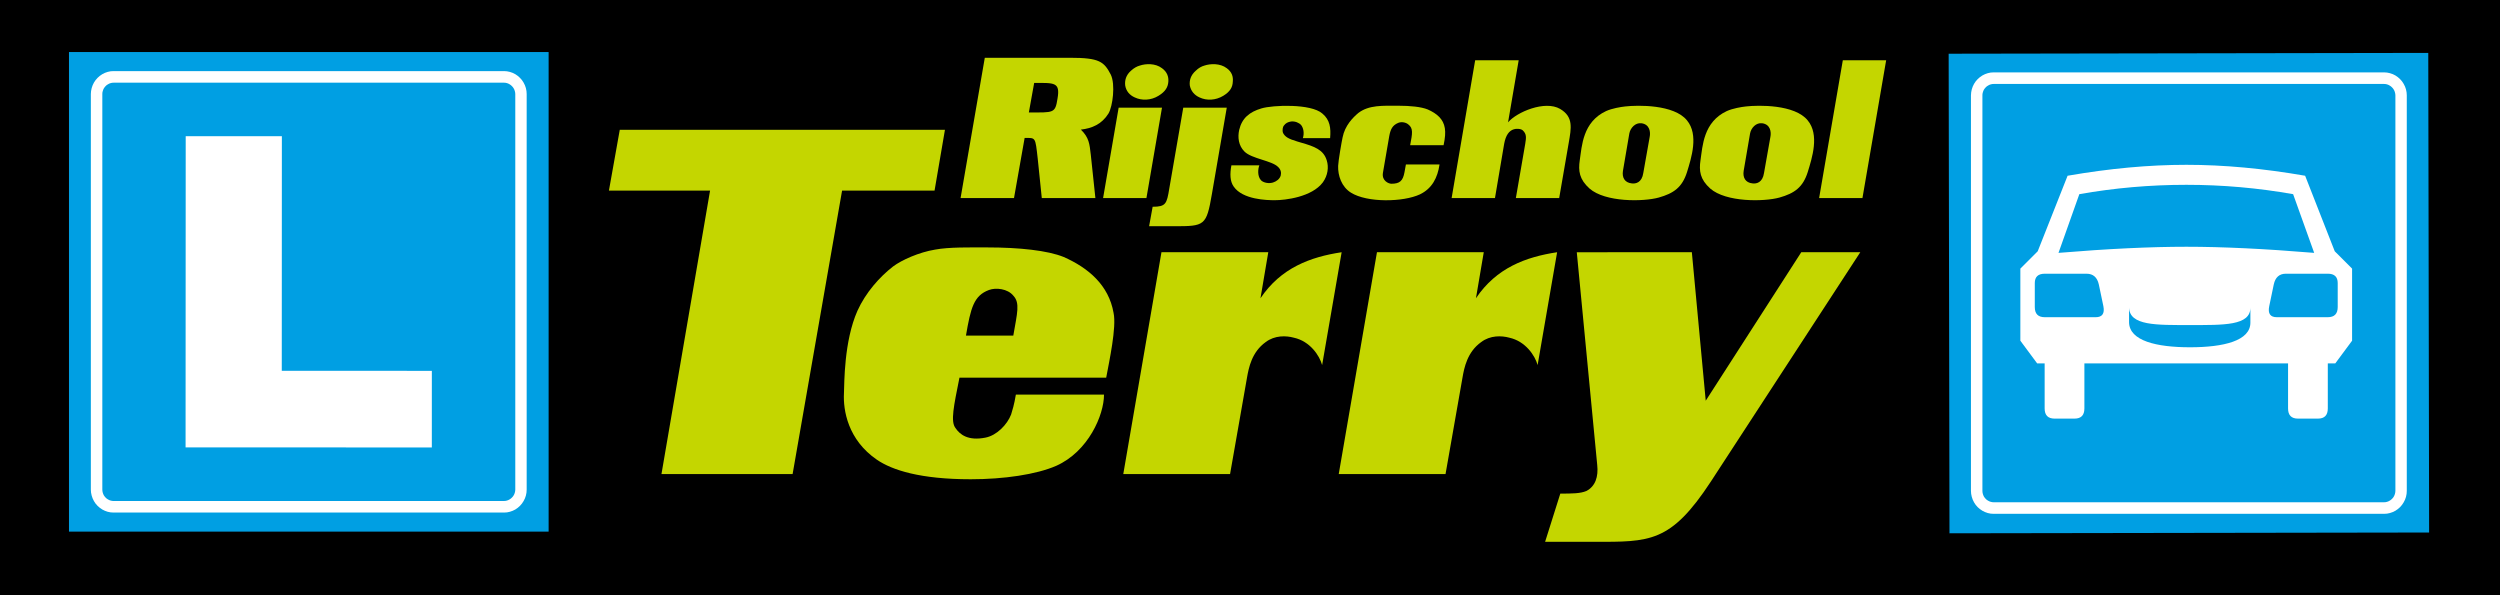
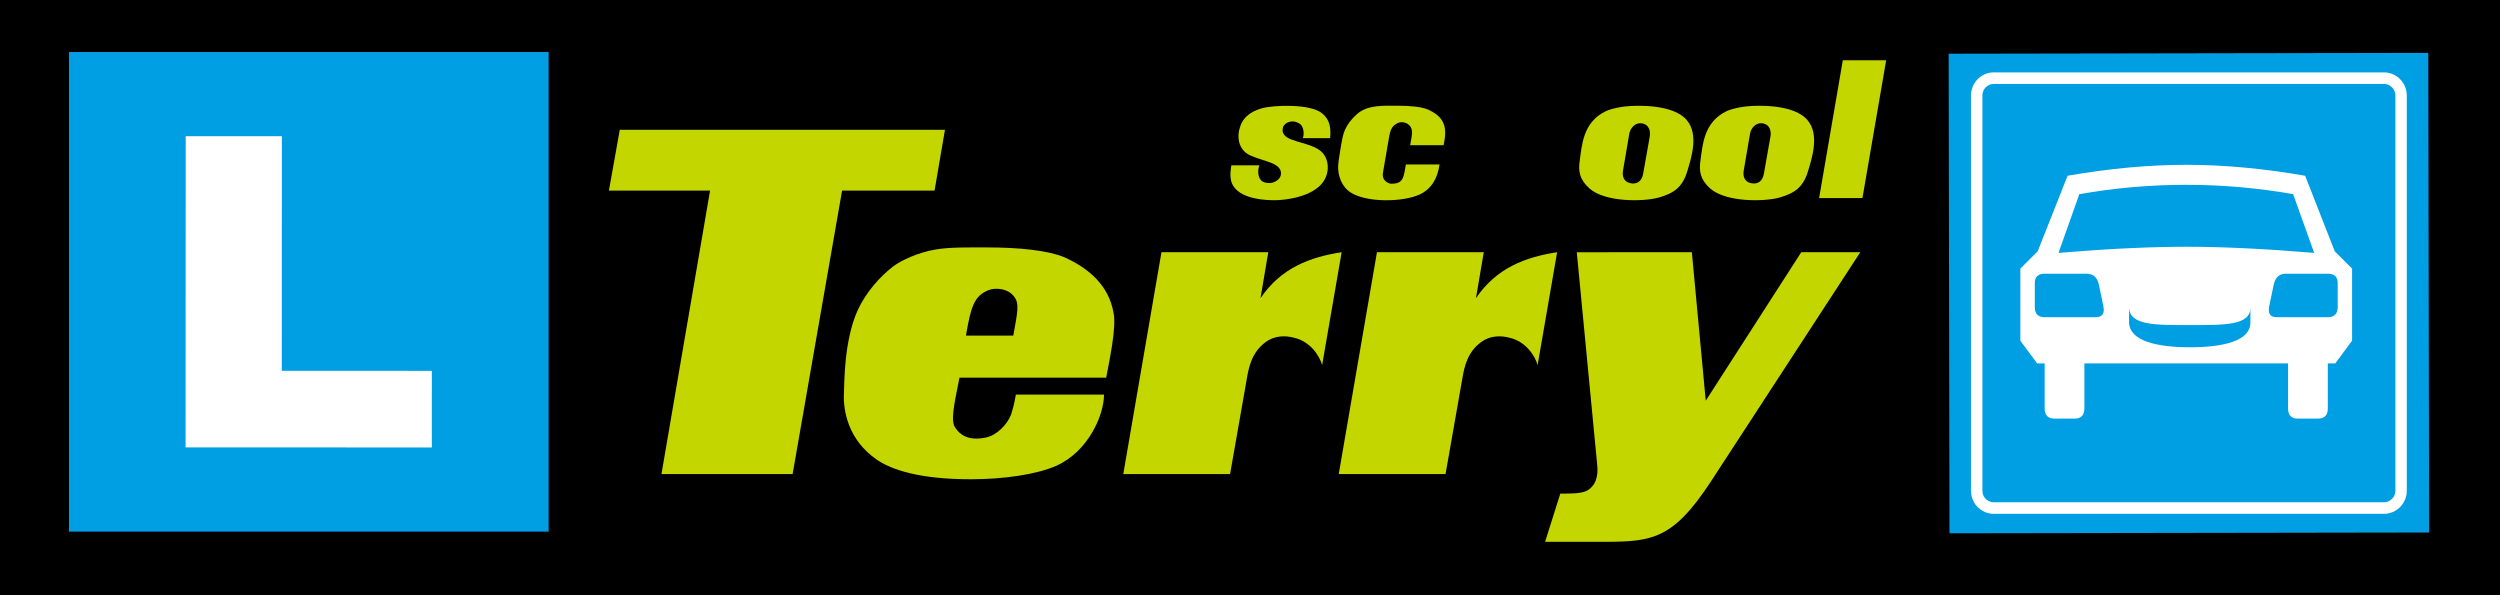
<svg xmlns="http://www.w3.org/2000/svg" version="1.1" id="Laag_1" x="0px" y="0px" width="315px" height="75px" viewBox="0 0 315 75" enable-background="new 0 0 315 75" xml:space="preserve">
  <rect x="0" y="0" width="315" height="75" fill="#333333" stroke="none" />
  <rect stroke="#000000" stroke-miterlimit="10" width="315" height="74.815" />
  <g>
    <g>
-       <path fill="#C4D600" d="M124.084,7.28h10.769c3.678,0,4.256,0.491,5.104,2.118c0.602,1.226,0.245,4.014-0.288,4.903    c-0.848,1.362-2.096,1.873-3.479,2.03c1.027,1.003,1.091,1.782,1.249,3.165l0.58,5.461h-6.754l-0.513-4.97    c-0.313-2.764-0.246-2.607-1.649-2.607l-1.339,7.578h-6.732L124.084,7.28z M129.635,14.169c3.145,0,3.321,0.133,3.614-1.761    c0.356-2.073-0.403-1.96-2.943-1.96L129.635,14.169z" />
-       <path fill="#C4D600" d="M140.949,13.568h5.462l-1.961,11.39h-5.461L140.949,13.568z M143.625,8.26    c0.734-0.245,1.938-0.312,2.786,0.334c0.646,0.469,0.848,1.071,0.801,1.695c-0.044,0.669-0.356,1.248-1.248,1.785    c-0.936,0.579-2.096,0.624-2.986,0.201c-0.648-0.29-1.092-0.803-1.204-1.516c-0.066-0.625,0.089-1.292,0.735-1.852    C142.865,8.573,143.268,8.352,143.625,8.26z" />
-       <path fill="#C4D600" d="M149.091,13.568h5.481L152.7,24.445c-0.69,4.015-0.914,4.059-4.746,4.059h-3.167l0.447-2.452    c1.67,0,1.783-0.379,2.096-2.297L149.091,13.568z M151.764,8.26c0.737-0.245,1.964-0.312,2.809,0.334    c0.646,0.469,0.826,1.071,0.76,1.695c-0.023,0.669-0.313,1.248-1.205,1.785c-0.958,0.579-2.096,0.624-2.988,0.201    c-0.646-0.29-1.09-0.803-1.226-1.516c-0.066-0.625,0.11-1.292,0.759-1.852C151.008,8.573,151.408,8.352,151.764,8.26z" />
      <path fill="#C4D600" d="M167.595,17.403h-3.432c0.201-0.646,0.065-1.292-0.225-1.651c-0.266-0.29-0.756-0.491-1.245-0.447    c-0.425,0.068-0.693,0.201-0.938,0.536c-0.111,0.113-0.221,0.583-0.088,0.916c0.244,0.467,0.646,0.735,1.783,1.069l0.445,0.133    c1.738,0.492,2.877,0.914,3.276,2.253c0.269,0.848,0.137,1.894-0.491,2.765c-1.381,1.849-4.724,2.25-6.062,2.25    c-0.979,0-4.034-0.066-5.172-1.718c-0.469-0.667-0.491-1.582-0.29-2.673h3.522c-0.179,0.445-0.267,1.381,0.223,1.894    c0.334,0.313,0.98,0.423,1.493,0.268c0.423-0.135,0.849-0.425,0.98-0.892c0.092-0.38,0-0.757-0.334-1.069    c-0.781-0.803-3.322-1.027-4.236-1.94c-0.756-0.757-0.87-1.784-0.668-2.72c0.356-1.516,1.315-2.273,2.809-2.72    c1.405-0.423,6.222-0.625,7.669,0.646C167.575,15.103,167.708,16.111,167.595,17.403z" />
      <path fill="#C4D600" d="M181.893,18.292h-4.212c0.287-1.494,0.4-2.118-0.224-2.606c-0.313-0.271-0.869-0.381-1.294-0.199    c-0.734,0.312-0.958,0.823-1.114,1.646l-0.803,4.661c-0.154,1.002,0.737,1.358,1.07,1.358c1.048,0,1.451-0.356,1.649-1.447    l0.179-0.98h4.237c-0.246,1.669-0.939,3.03-2.475,3.767c-2.097,0.98-6.645,1.069-8.695-0.223    c-1.183-0.737-1.648-2.163-1.605-3.367c0.023-0.646,0.445-3.076,0.56-3.589c0.289-1.494,1.314-2.519,1.981-3.076    c1.34-1.024,3.075-0.915,5.062-0.915c1.472,0,2.853,0.135,3.679,0.467c1.159,0.513,1.982,1.207,2.162,2.364    C182.138,16.71,182.094,17.356,181.893,18.292z" />
-       <path fill="#C4D600" d="M185.871,7.592h5.483l-1.339,7.823c1.093-1.292,4.639-2.806,6.556-1.693    c1.714,1.005,1.404,2.431,1.091,4.258l-1.205,6.978h-5.459l1.179-6.821c0.135-0.825,0.181-1.248-0.312-1.714    c-0.245-0.227-0.867-0.227-1.113-0.135c-0.602,0.176-1.025,0.734-1.226,1.825l-1.16,6.845h-5.462L185.871,7.592z" />
      <path fill="#C4D600" d="M204.782,13.413c1.56-0.179,6.151-0.271,7.781,1.76c1.49,1.805,0.556,4.705,0,6.511    c-0.604,1.917-1.673,2.676-3.567,3.209c-1.939,0.536-6.732,0.602-8.717-1.138c-1.293-1.16-1.426-2.229-1.228-3.565    c0.269-1.787,0.358-4.816,3.323-6.199C203.133,13.656,204.18,13.477,204.782,13.413z M205.295,16.82l-0.803,4.706    c-0.133,0.826,0.202,1.491,1.115,1.583c0.488,0.065,1.271-0.092,1.449-1.315l0.802-4.526c0.132-0.647,0-1.604-1.047-1.74    C206.053,15.44,205.428,16.111,205.295,16.82z" />
      <path fill="#C4D600" d="M219.99,13.413c1.563-0.179,6.155-0.271,7.784,1.76c1.495,1.805,0.555,4.705,0,6.511    c-0.604,1.917-1.673,2.676-3.567,3.209c-1.939,0.536-6.732,0.602-8.717-1.138c-1.293-1.16-1.426-2.229-1.227-3.565    c0.268-1.787,0.356-4.816,3.321-6.199C218.344,13.656,219.392,13.477,219.99,13.413z M220.508,16.82l-0.805,4.706    c-0.133,0.826,0.201,1.491,1.115,1.583c0.489,0.065,1.271-0.092,1.449-1.315l0.801-4.526c0.134-0.647,0-1.604-1.048-1.74    C221.263,15.44,220.64,16.111,220.508,16.82z" />
      <path fill="#C4D600" d="M237.656,7.592l-2.988,17.366h-5.459l2.986-17.366H237.656z" />
    </g>
    <g>
      <path fill="#C4D600" d="M119.064,16.352l-1.31,7.661h-11.651l-6.235,35.723H83.344l6.125-35.723H76.725l1.367-7.661H119.064z" />
      <path fill="#C4D600" d="M139.381,47.585h-18.489c-0.712,3.563-1.15,5.531-0.497,6.352c0.548,0.82,1.587,1.639,3.778,1.202    c1.421-0.275,2.735-1.64,3.224-2.905c0.165-0.543,0.383-1.201,0.602-2.511h11.106c0,2.574-1.971,7.161-6.021,8.97    c-2.51,1.097-6.619,1.693-10.773,1.693c-6.347,0-9.902-1.149-11.818-2.459c-3.666-2.511-4.266-6.236-4.155-8.374    c0.053-1.31,0-6.557,1.697-10.388c1.037-2.297,2.787-4.266,4.484-5.585c1.092-0.82,3.283-1.798,5.305-2.13    c1.752-0.329,4.376-0.275,6.568-0.275c4.049,0,7.602,0.384,9.625,1.202c3.118,1.373,5.688,3.555,6.294,7.058    C140.696,41.24,139.764,45.51,139.381,47.585z M127.677,37.251c-0.713-0.875-2.192-1.042-3.067-0.712    c-1.914,0.712-2.297,2.243-2.899,5.744h5.966C128.166,39.434,128.548,38.177,127.677,37.251z" />
      <path fill="#C4D600" d="M146.344,31.781h13.459l-0.983,5.799c2.57-3.832,6.288-5.205,10.227-5.799l-2.459,14.216    c-0.33-1.201-1.53-3.001-3.558-3.447c-0.986-0.268-2.406-0.319-3.556,0.554c-1.75,1.255-2.133,3.223-2.352,4.481l-2.134,12.15    h-13.455L146.344,31.781z" />
      <path fill="#C4D600" d="M173.497,31.781h13.457l-0.985,5.799c2.57-3.832,6.289-5.205,10.228-5.799l-2.458,14.216    c-0.33-1.201-1.533-3.001-3.561-3.447c-0.982-0.268-2.403-0.319-3.553,0.554c-1.752,1.255-2.136,3.223-2.352,4.481l-2.136,12.15    h-13.457L173.497,31.781z" />
      <path fill="#C4D600" d="M213.173,31.781l1.749,18.708l12.037-18.708h7.437l-18.818,28.88c-5.088,7.77-7.709,7.609-14.771,7.609    h-6.125l1.917-6.077c1.42,0,2.516,0,3.283-0.328c1.145-0.597,1.528-1.809,1.368-3.279l-2.575-26.805H213.173z" />
    </g>
  </g>
  <g>
    <g>
      <rect x="8.691" y="6.557" fill="#009FE3" width="60.435" height="60.427" />
      <g>
        <path fill="#FFFFFF" d="M23.399,17.157l12.116,0.002l-0.012,29.562l18.909,0.005l-0.002,9.655l-31.028-0.013L23.399,17.157z" />
      </g>
    </g>
-     <path fill="#FFFFFF" d="M14.327,64.582L14.327,64.582c-0.004,0-0.015,0-0.024,0c-0.251,0-0.492-0.03-0.738-0.098   c-0.235-0.066-0.467-0.168-0.683-0.29c-0.216-0.13-0.412-0.284-0.589-0.458c-0.182-0.183-0.335-0.379-0.458-0.604   c-0.122-0.214-0.221-0.454-0.285-0.691c-0.069-0.248-0.103-0.5-0.103-0.748c0-0.01,0-0.018,0-0.024V11.877c0-0.008,0-0.017,0-0.025   c0.004-0.246,0.034-0.501,0.103-0.75c0.063-0.236,0.163-0.477,0.285-0.693c0.133-0.224,0.276-0.42,0.458-0.599   c0.177-0.175,0.373-0.33,0.589-0.46c0.216-0.124,0.448-0.227,0.683-0.29c0.246-0.066,0.487-0.108,0.738-0.101   c0.009,0,0.02,0,0.024,0h49.16c0.005,0,0.015,0,0.019,0c0.246,0,0.497,0.034,0.732,0.101c0.246,0.063,0.482,0.167,0.693,0.29   c0.211,0.13,0.417,0.285,0.584,0.46c0.177,0.179,0.334,0.375,0.457,0.599c0.128,0.216,0.226,0.457,0.29,0.693   c0.069,0.248,0.098,0.504,0.098,0.75c0,0.008,0,0.017,0,0.025v49.792c0,0.007,0,0.015,0,0.024c0,0.248-0.029,0.5-0.098,0.748   c-0.064,0.237-0.162,0.478-0.29,0.691c-0.123,0.225-0.28,0.421-0.457,0.604c-0.167,0.174-0.373,0.328-0.584,0.458   c-0.211,0.122-0.447,0.224-0.693,0.29c-0.236,0.067-0.486,0.104-0.732,0.098c-0.004,0-0.014,0-0.019,0H14.327 M14.327,63.126   h49.165c0.132,0,0.251-0.016,0.373-0.052c0.123-0.033,0.236-0.081,0.339-0.147c0.108-0.06,0.206-0.138,0.294-0.229   c0.094-0.085,0.173-0.191,0.231-0.295c0.064-0.11,0.113-0.224,0.143-0.35c0.034-0.121,0.054-0.248,0.054-0.37   c0-0.008,0-0.008,0-0.015V11.877c0-0.008,0-0.008,0-0.017c0-0.124-0.02-0.246-0.054-0.366c-0.03-0.128-0.079-0.244-0.143-0.349   c-0.059-0.106-0.138-0.211-0.231-0.298c-0.088-0.088-0.186-0.172-0.294-0.229c-0.104-0.066-0.221-0.118-0.339-0.149   c-0.122-0.035-0.241-0.05-0.373-0.05H14.327c-0.004,0-0.004,0-0.015,0c-0.118,0-0.241,0.015-0.363,0.05   c-0.123,0.031-0.236,0.083-0.339,0.149c-0.118,0.057-0.216,0.141-0.3,0.229c-0.083,0.087-0.166,0.192-0.23,0.298   c-0.054,0.105-0.107,0.221-0.138,0.349c-0.034,0.12-0.059,0.243-0.049,0.366c0,0.009,0,0.009,0,0.017v49.792   c0,0.007,0,0.007,0,0.015c0,0.122,0.015,0.249,0.049,0.37c0.03,0.126,0.083,0.239,0.138,0.35c0.064,0.104,0.147,0.21,0.23,0.295   c0.084,0.091,0.182,0.169,0.3,0.229c0.103,0.066,0.216,0.114,0.339,0.147c0.123,0.036,0.245,0.052,0.363,0.052   C14.322,63.126,14.322,63.126,14.327,63.126z" />
  </g>
  <g>
    <g>
      <polygon fill="#009FE3" points="306.069,67.097 245.635,67.196 245.53,6.769 305.962,6.666   " />
    </g>
    <path fill="#FFFFFF" d="M251.219,64.742L251.219,64.742c-0.005,0-0.014,0-0.024,0c-0.25,0-0.49-0.029-0.736-0.099   c-0.235-0.067-0.467-0.166-0.683-0.29c-0.218-0.13-0.414-0.284-0.59-0.455c-0.183-0.186-0.335-0.383-0.458-0.606   c-0.123-0.213-0.221-0.454-0.284-0.69c-0.068-0.247-0.104-0.5-0.104-0.748c0-0.011,0-0.018,0-0.024V12.037c0-0.008,0-0.018,0-0.025   c0.006-0.245,0.035-0.501,0.104-0.75c0.063-0.235,0.161-0.476,0.284-0.692c0.132-0.224,0.275-0.421,0.458-0.6   c0.176-0.174,0.372-0.329,0.59-0.459c0.216-0.123,0.447-0.226,0.683-0.29c0.246-0.066,0.486-0.108,0.736-0.101   c0.011,0,0.02,0,0.024,0h49.159c0.005,0,0.017,0,0.021,0c0.244,0,0.495,0.034,0.732,0.101c0.245,0.063,0.48,0.167,0.693,0.29   c0.21,0.13,0.416,0.285,0.584,0.459c0.176,0.179,0.333,0.376,0.456,0.6c0.129,0.216,0.227,0.457,0.291,0.692   c0.068,0.249,0.099,0.504,0.099,0.75c0,0.007,0,0.017,0,0.025v49.792c0,0.007,0,0.014,0,0.024c0,0.248-0.03,0.501-0.099,0.748   c-0.064,0.236-0.162,0.478-0.291,0.69c-0.123,0.224-0.28,0.421-0.456,0.606c-0.168,0.171-0.374,0.325-0.584,0.455   c-0.213,0.124-0.448,0.223-0.693,0.29c-0.237,0.069-0.488,0.104-0.732,0.099c-0.005,0-0.017,0-0.021,0H251.219 M251.219,63.285   h49.164c0.134,0,0.252-0.015,0.375-0.052c0.123-0.031,0.235-0.082,0.338-0.146c0.109-0.061,0.208-0.139,0.295-0.229   c0.095-0.084,0.174-0.19,0.231-0.295c0.064-0.11,0.113-0.225,0.143-0.348c0.034-0.123,0.055-0.249,0.055-0.372   c0-0.007,0-0.007,0-0.014V12.037c0-0.008,0-0.008,0-0.018c0-0.122-0.021-0.246-0.055-0.366c-0.029-0.128-0.078-0.243-0.143-0.349   c-0.058-0.105-0.137-0.211-0.231-0.297c-0.087-0.088-0.186-0.172-0.295-0.229c-0.103-0.066-0.22-0.118-0.338-0.15   c-0.123-0.035-0.241-0.049-0.375-0.049h-49.164c-0.005,0-0.005,0-0.014,0c-0.119,0-0.241,0.015-0.363,0.049   c-0.124,0.032-0.237,0.083-0.34,0.15c-0.118,0.057-0.217,0.141-0.3,0.229c-0.084,0.086-0.167,0.191-0.231,0.297   c-0.054,0.106-0.107,0.221-0.137,0.349c-0.034,0.121-0.059,0.244-0.05,0.366c0,0.009,0,0.009,0,0.018v49.792   c0,0.007,0,0.007,0,0.014c0,0.123,0.016,0.249,0.05,0.372c0.029,0.123,0.083,0.237,0.137,0.348   c0.064,0.104,0.147,0.211,0.231,0.295c0.083,0.091,0.182,0.169,0.3,0.229c0.103,0.064,0.216,0.115,0.34,0.146   c0.122,0.037,0.244,0.052,0.363,0.052C251.214,63.285,251.214,63.285,251.219,63.285z" />
    <path fill="#FFFFFF" d="M288.296,45.787c0,2.934,0,4.829,0,5.68c0,0.853,0.417,1.278,1.257,1.278c0.847,0,1.676,0,2.507,0   c0.829,0,1.243-0.426,1.243-1.278c0-0.851,0-2.746,0-5.68h0.943l2.117-2.858v-9.083l-2.185-2.185l-3.731-9.518   c-5.272-0.917-10.255-1.377-14.963-1.377c-4.707,0-9.695,0.46-14.968,1.377l-3.765,9.518l-2.187,2.185v9.083l2.118,2.858h0.943   c0,2.934,0,4.829,0,5.68c0,0.853,0.422,1.278,1.259,1.278c0.845,0,1.679,0,2.505,0c0.831,0,1.244-0.426,1.244-1.278   c0-0.851,0-2.746,0-5.68H288.296 M275.484,31.091c-4.53,0-9.896,0.255-16.113,0.771l2.624-7.396   c4.423-0.784,8.915-1.179,13.489-1.179c4.551,0,9.037,0.396,13.45,1.179l2.653,7.396C285.376,31.347,280.01,31.091,275.484,31.091z    M257.643,39.968c-0.842,0-1.259-0.424-1.259-1.28c0-0.849,0-1.368,0-1.562c0-0.192,0-0.678,0-1.459   c0-0.786,0.417-1.179,1.259-1.179c0.839,0,1.72,0,2.643,0c0.915,0,1.793,0,2.615,0c0.835,0,1.352,0.454,1.553,1.361   c0.201,0.906,0.393,1.82,0.574,2.742c0.177,0.92-0.146,1.378-0.979,1.378c-0.835,0-1.896,0-3.193,0   C259.554,39.968,258.481,39.968,257.643,39.968z M290.094,39.968c-1.313,0-2.383,0-3.214,0c-0.825,0-1.146-0.458-0.959-1.378   c0.193-0.922,0.385-1.836,0.572-2.742c0.195-0.907,0.702-1.361,1.532-1.361c0.829,0,1.71,0,2.639,0s1.809,0,2.639,0   s1.248,0.393,1.248,1.179c0,0.782,0,1.268,0,1.459c0,0.194,0,0.713,0,1.562c0,0.856-0.418,1.28-1.248,1.28   S291.406,39.968,290.094,39.968z" />
    <path fill="#009FE3" d="M268.262,38.725c0.038,2.328,3.458,2.231,7.681,2.231c4.221,0,7.646,0.097,7.606-2.231v1.892   c0.039,2.327-3.386,3.14-7.606,3.14c-4.223,0-7.643-0.813-7.681-3.14V38.725z" />
  </g>
</svg>